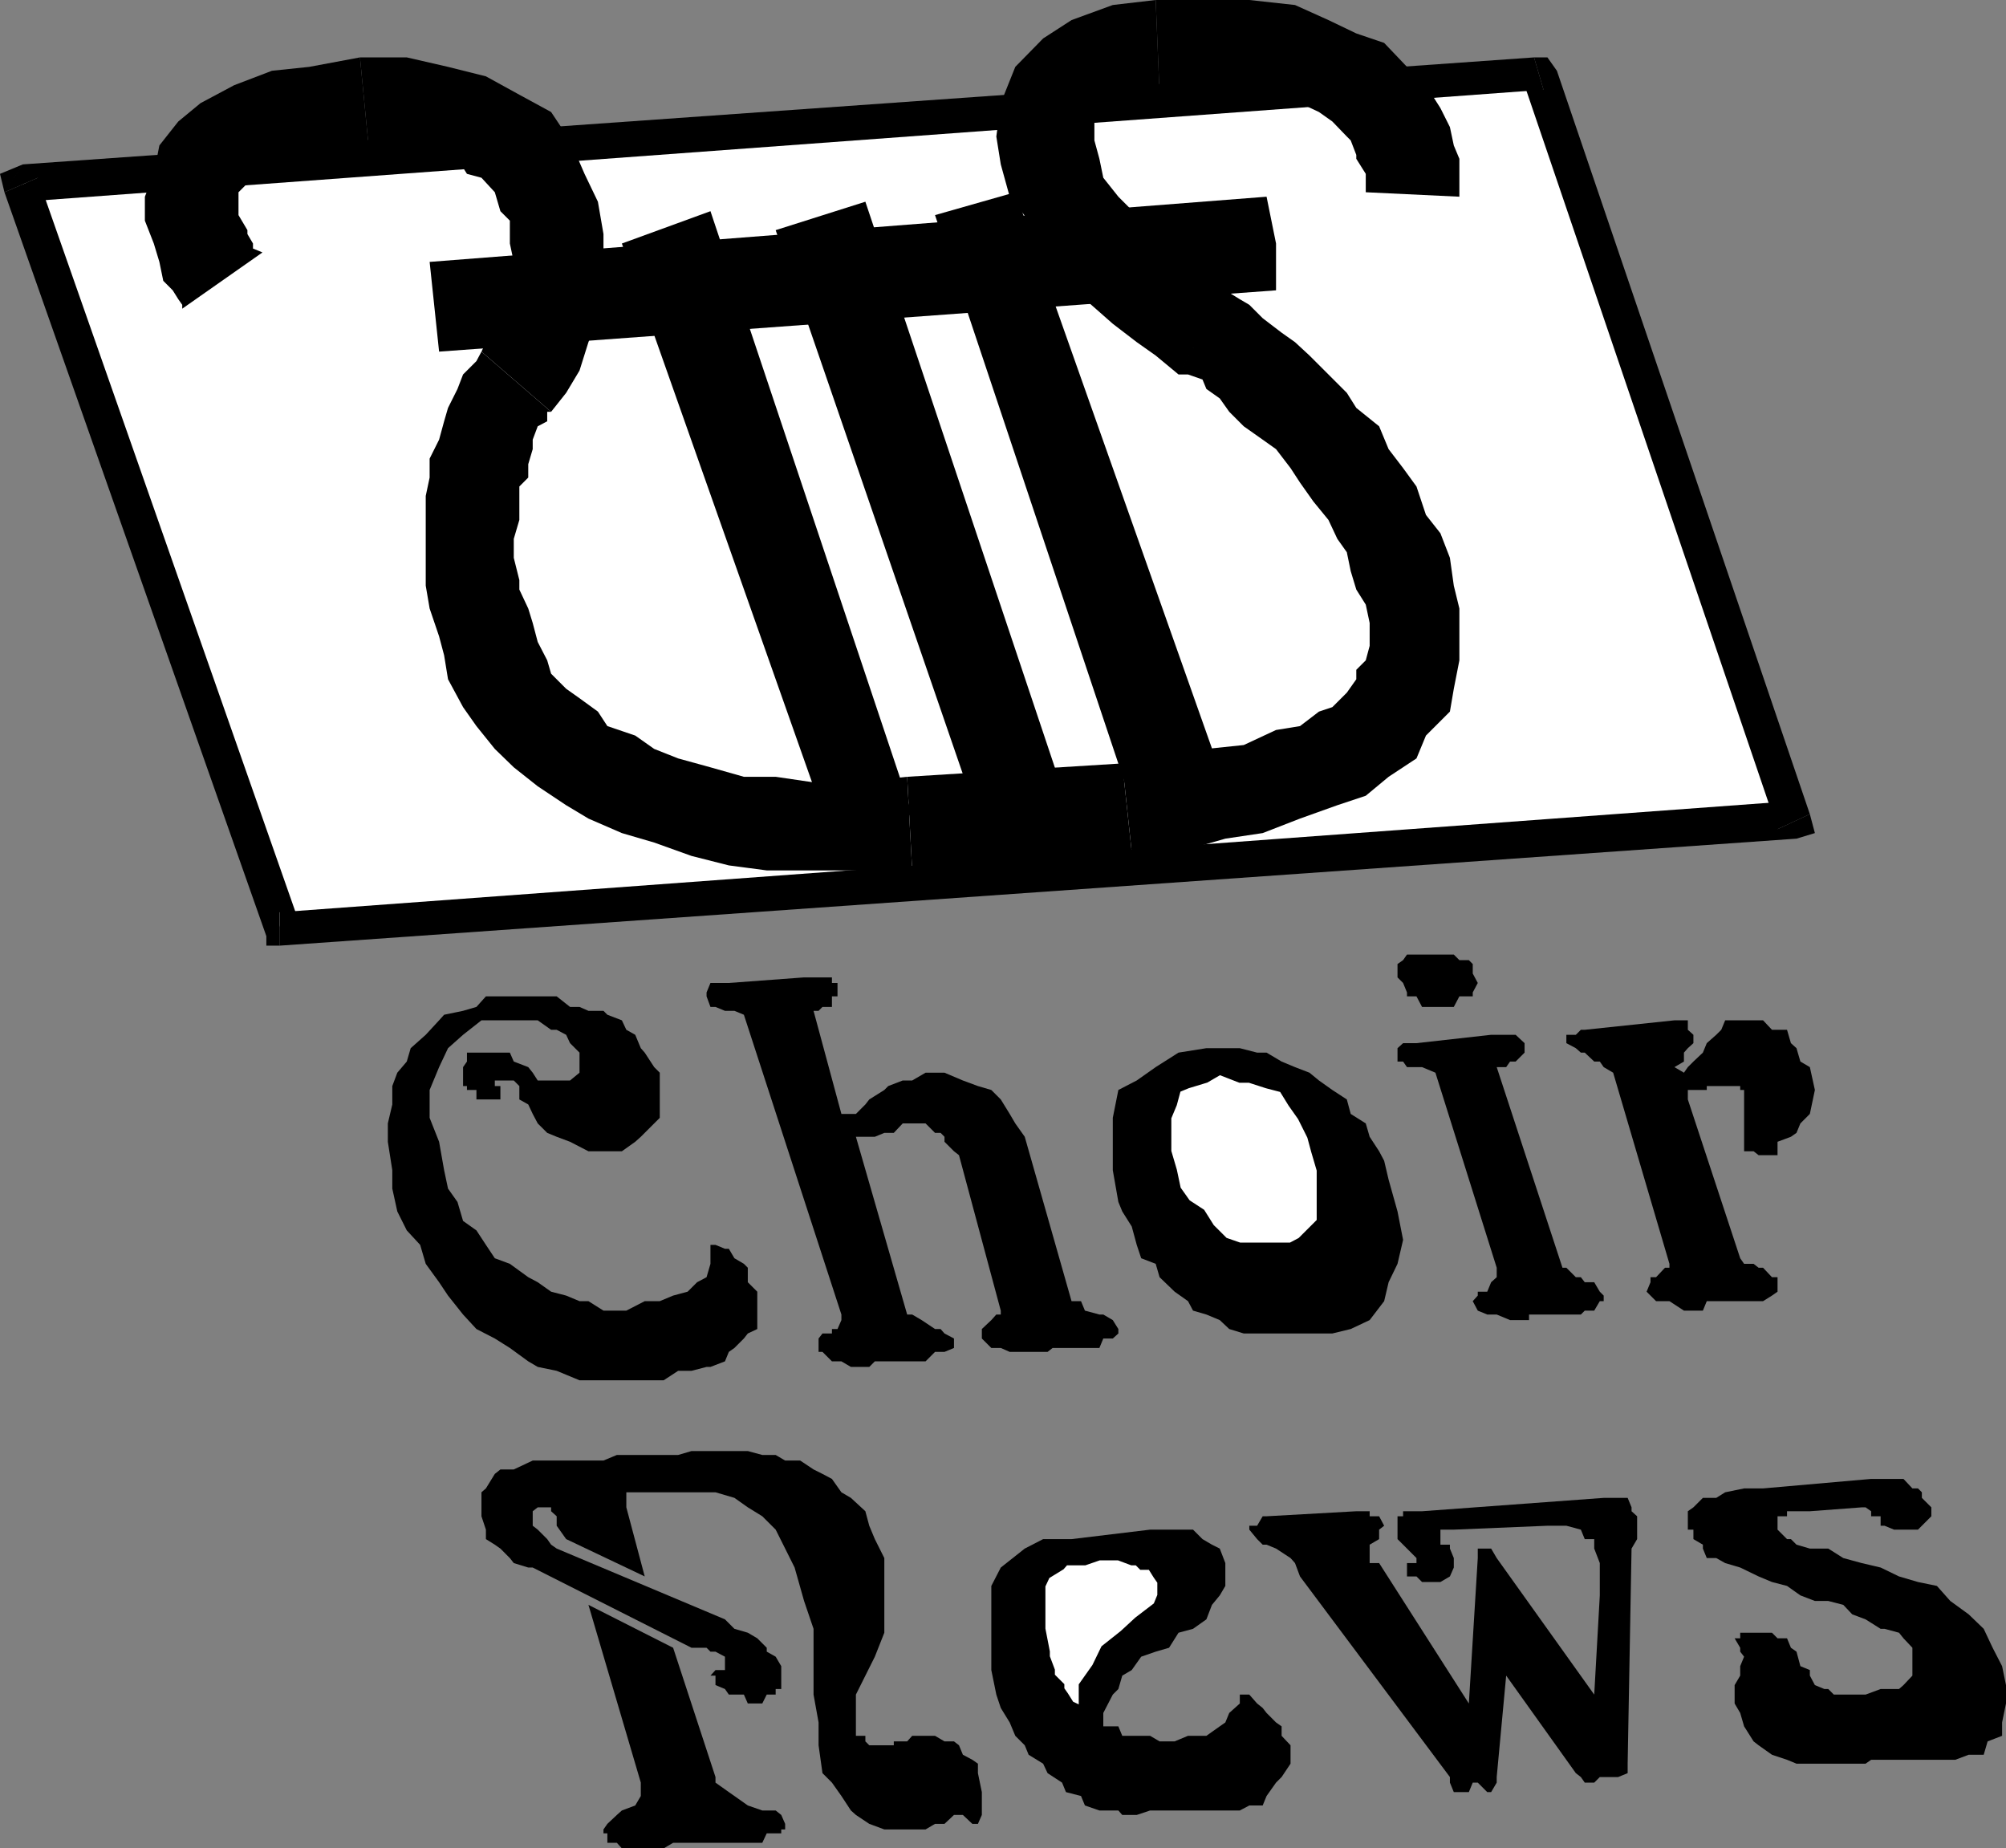
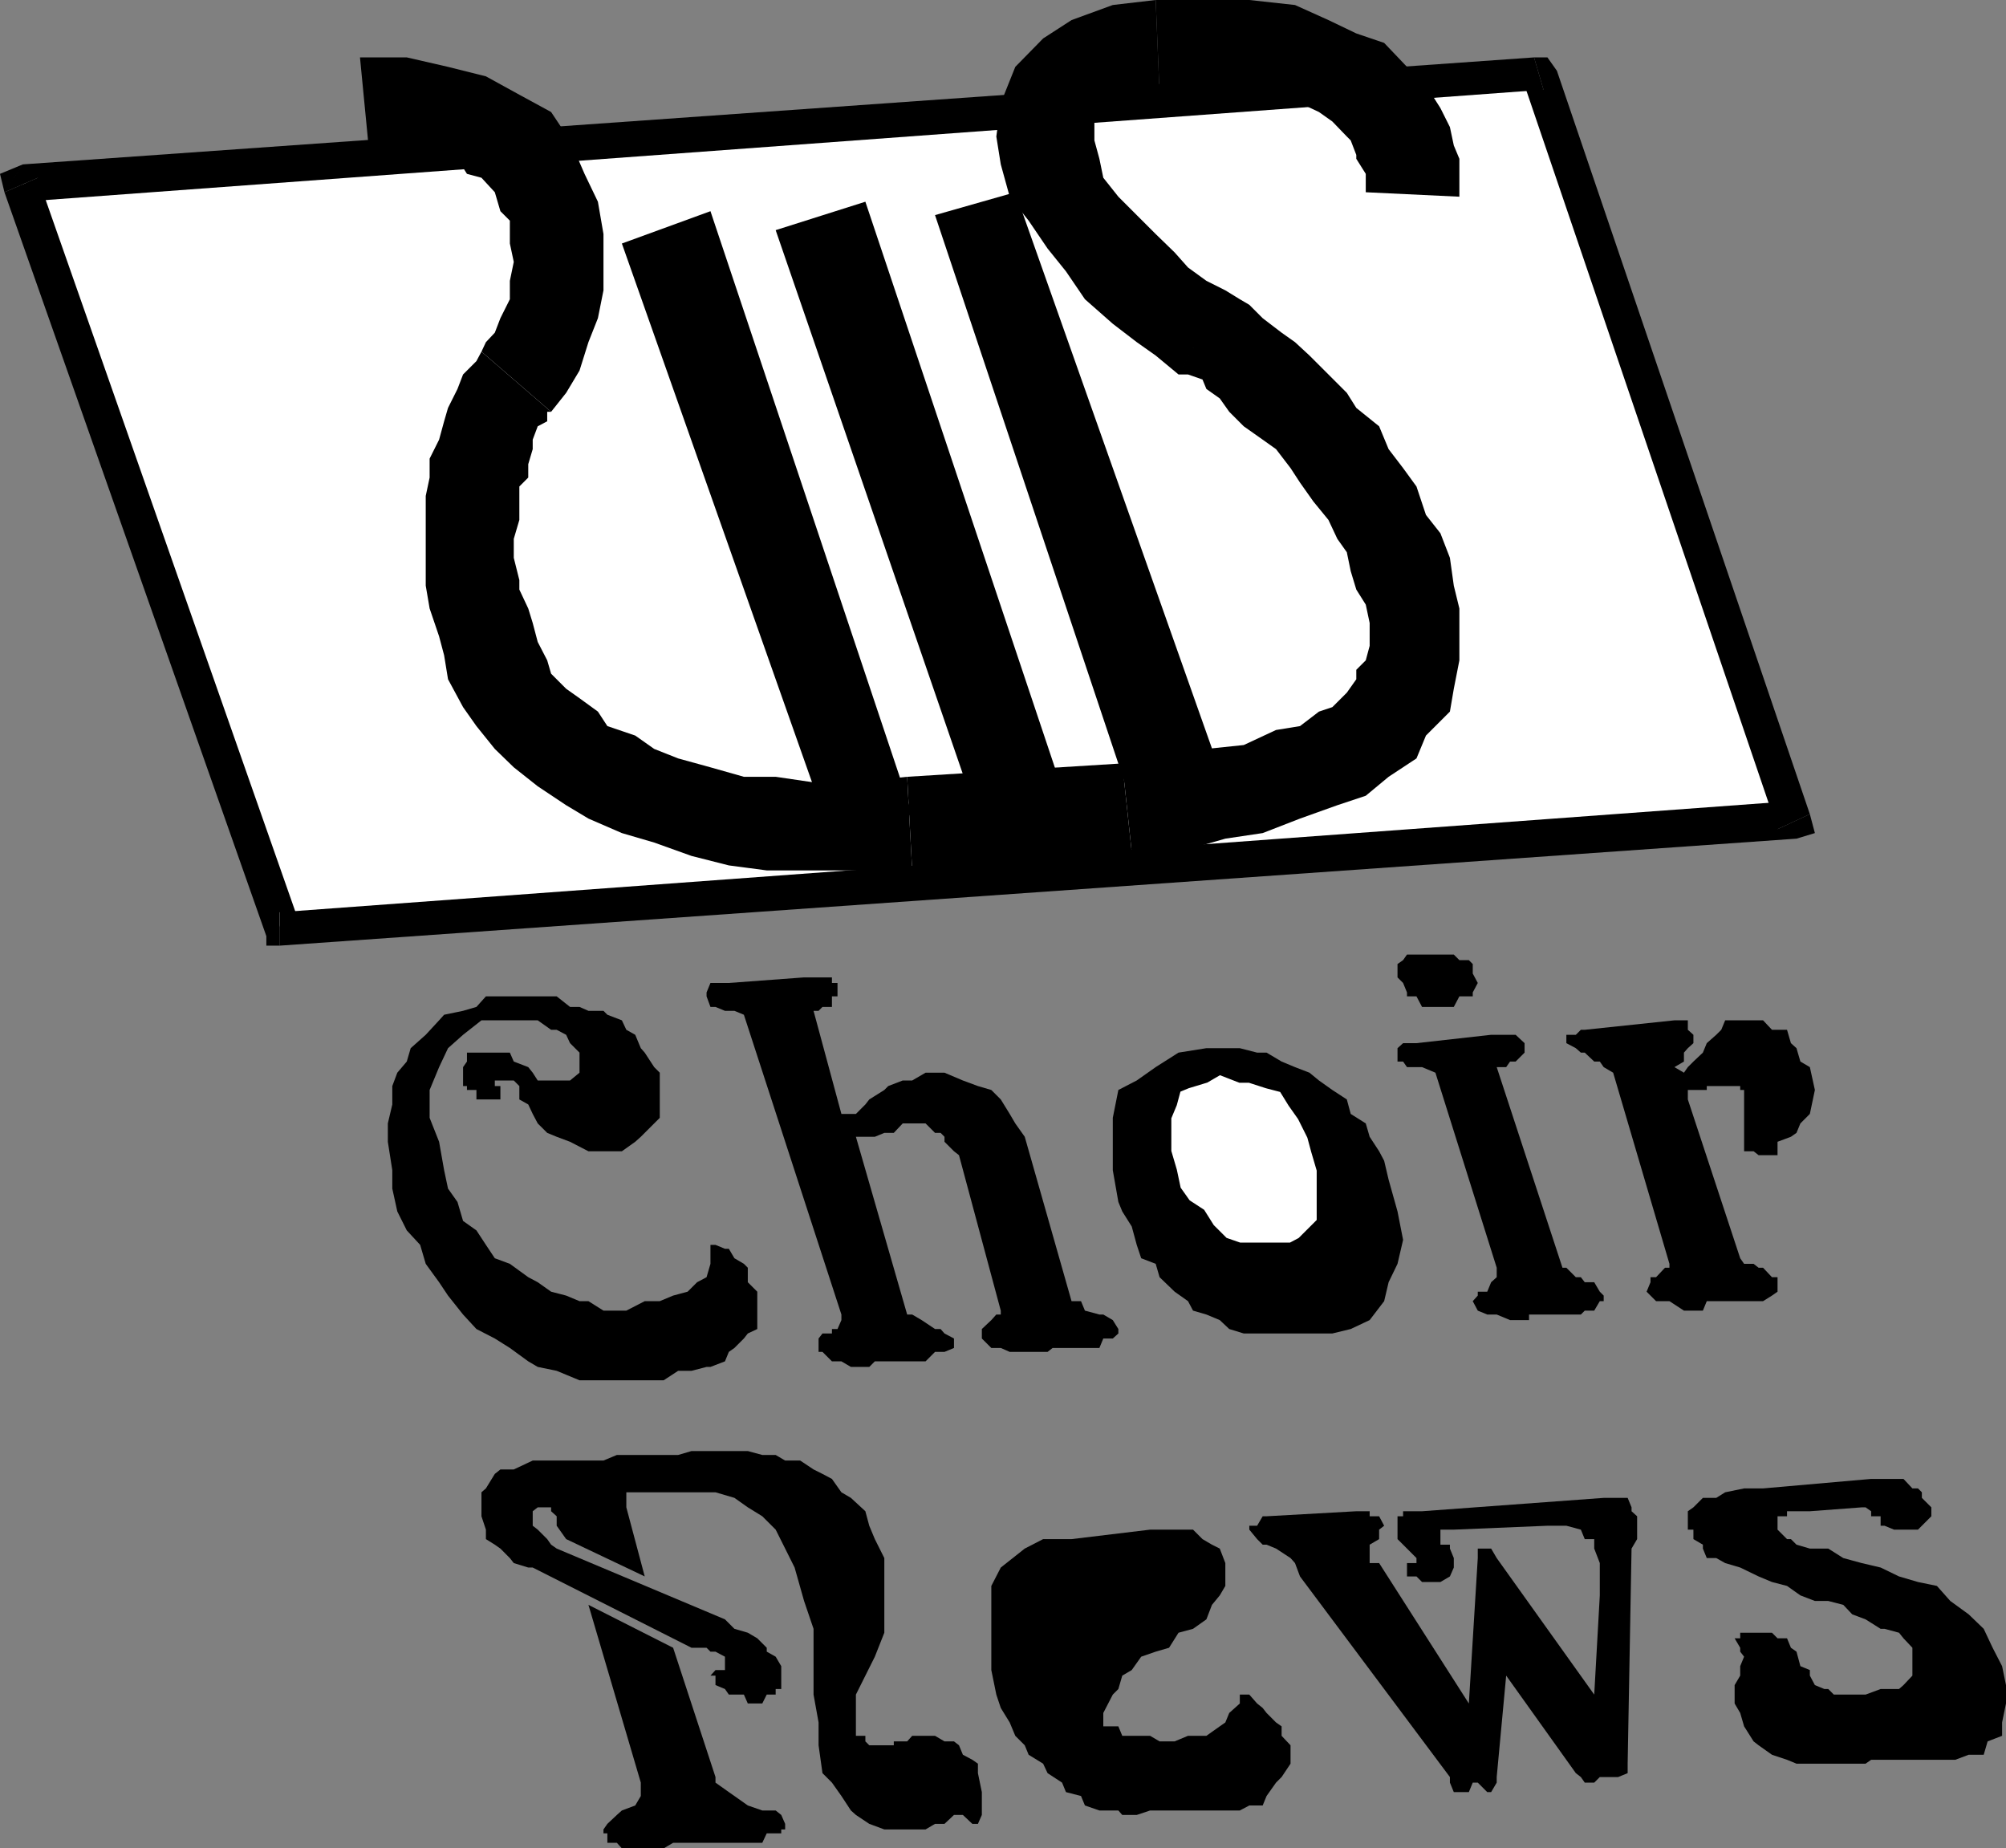
<svg xmlns="http://www.w3.org/2000/svg" width="360" height="331.699">
  <rect width="100%" height="100%" fill="#808080" stroke="none" />
  <path fill="#fff" d="M322.402 146.898 275.301 13.7 4.1 32.9l46.104 133.4 272.2-19.403" />
  <path d="m277 16.102-3.398-.801L319 148.8l5.8-2.7-45.397-133.4-4.101-2.398 4.101 2.398-1.699-2.398h-2.402L277 16.1" />
  <path d="M6.8 31.898 4.103 36.2 277 16.102l-1.7-5.801L4.103 29.5.8 34.5l3.3-5L0 31.2l.8 3.3 6-2.602" />
  <path d="m50.203 163.7 3.399 1.6L6.8 31.899.8 34.5l47 133.5 2.402 1.7L47.8 168v1.7h2.402v-6" />
  <path d="m319 148.8 3.402-5.1-272.199 20v6l272.2-19.2 2.398-4.398-2.399 4.398 3.301-1-.902-3.398L319 148.8M208.102 17l8.398-.898 6.703.898H229l4.3 1.5 3.403 1.602 2.399 1.699 2.601 2.699.7.7 1 2.6v.7l1.699 2.7v3.3l16.8.8v-6.8l-1-2.398-.699-3.301-1.703-3.403-2.598-4.097L252.5 12l-4.098-4.3-5-1.7-5-2.398-6-2.704L224.203 0h-16.8l.699 17" />
  <path d="m219.902 52.102-3.402-1.704L213.203 48l-2.402-2.7-3.399-3.3L204 38.602l-3.297-3.301L198 31.898l-.7-3.398-.898-3.3v-5.098h.899l2.402-1.602 3.399-1.5h5l-.7-17-7.699.898-7.402 2.704-5.098 3.296-5 5.102-2.601 6.5-.801 6 .8 5 1.602 5.8 3.399 4.302 3.398 5 3.3 4.097 3.403 5 5 4.403L204 61.398l3.402 2.403 4.098 3.398 8.402-15.097m-16.8 100.796h8.398l8.402-2.398 6.7-1 6.699-2.602L240 144.5l5.102-1.7 4.101-3.402 5-3.296 1.7-4.102 4.3-4.3.7-4.098 1-5.102v-9.3l-1-4.098-.7-5-1.703-4.403-2.598-3.3-1.699-5.098L251.801 84l-2.598-3.398L247.5 76.5l-4.098-3.3-1.699-2.7-3.3-3.3L235 63.8l-2.598-2.402L230 59.7l-3.398-2.597-2.399-2.403-1.703-1-2.598-1.597L211.5 67.2h1.703l2.598.903.699 1.699 2.402 1.699 1.7 2.398 2.601 2.602 3.399 2.398L229 80.602 231.602 84l1.699 2.602L235.703 90l2.7 3.3L240 96.7l1.703 2.402.7 3.398 1 3.3 1.699 2.7.699 3.3v4.098l-.7 2.602-1.699 1.7v1.698l-1.699 2.403-2.601 2.597-2.399.801-3.402 2.602L229 131l-5.797 2.7-6.703.698-6.7 1.704-8.398.898 1.7 15.898" />
  <path d="m163.703 156.2 39.399-3.302-1.7-15.898-38.601 2.398.902 16.801" />
  <path d="M86.402 63.102 85.5 64.8l-2.398 2.398-1 2.602-1.7 3.398-.699 2.403-.902 3.296-1.7 3.403v3.398L76.403 89v16.102l.7 4.097 1.699 5 .902 3.403.7 4.296 2.699 5 2.398 3.403 3.3 4.097 3.403 3.301 4.297 3.403 5.102 3.398 4 2.398 6 2.602 5.8 1.7 6.7 2.402 6.699 1.699 6.8.898h26.102l-.902-16.8-9.2 1H146l-6.797-1H133.5l-6-1.7-5.797-1.597-4.3-1.704L114 132l-5-1.7-1.7-2.6-3.3-2.4-2.398-1.698-2.7-2.704-.699-2.398-1.703-3.3-.898-3.4-.801-2.6-1.598-3.4v-1.698l-1-4v-3.403l1-3.398v-6l1.598-1.602v-2.398l.8-2.7v-1.703L96.5 76.5l1.703-.898v-1.704h.7l-12.5-10.796" />
  <path d="M66.3 27.8h10.802l5 .7 1.699 2.7 2.601.698 2.399 2.602 1 3.398 1.699 1.704v4.097L92.203 47l-.703 3.398V53.7l-1.7 3.403-1 2.597-1.597 1.7-.8 1.703 12.5 10.796 2.699-3.398 2.398-4 1.602-5.102 1.699-4.296 1-5V42l-1-5.8-2.399-5-2.601-6-3.399-5.098L93.203 17l-6-3.3-6.8-1.7L73 10.3h-8.398L66.3 27.8" />
-   <path d="m47.102 45.3-1.7-.698v-.903l-1-1.699v-.7l-1.601-2.698V34.5l2.601-2.602 3.399-.699 3.3-1.699 5.801-1 8.399-.7-1.7-17.5L55.5 12l-6.7.7-6.8 2.6-6 3.2-4 3.3-3.398 4.302-1 5.097L26 35.301v4.3l1.602 4.098 1 3.301.699 3.398L31 52.102l1 1.597.703 1v.7L47.102 45.3M229 43.7l-1.7-8.4L77.103 47 78.8 63.102l150.199-11v-8.403" />
  <path d="m211.5 143.7 8.402-2.598L182.203 34.5l-14.402 4.102L204 146.898l7.5-3.199m-26.898 2.403 6.699-2.403-36-107.5-16.098 5.102 37 107.5 8.399-2.7M156 148.8l7.703-2.698L127.5 37.898 111.602 43.7 149.3 150.5l6.699-1.7M71.3 217.398l-.898-4.097V210l-.8-5.102v-3.296l.8-3.403v-3.3l.899-2.399 1.699-2 .703-2.398 2.7-2.403 2.398-2.597.902-1 3.399-.704 2.398-.699 1.703-1.898h12.7l2.398 1.898H104l1.602.7h2.699l.699.703 2.602 1 .8 1.699 1.598.898 1 2.403.703.796 1.7 2.602 1 1v8.102l-1 1L115 204l-1 .898-2.398 1.704h-6l-3.301-1.704-2.399-.898-1.699-.7-1.703-1.698-.898-1.704-.801-1.699-1.598-.898v-2.403l-1-1h-3.402v1h1v2.403H85.5v-1.7h-1.7v-.703h-.698V191.5l.699-1v-1.602H91.5l.703 1.602 2.598 1 .8 1 .899 1.398h5.8l1.7-1.398v-3.602l-1.7-1.699-.698-1.5-1.7-.898h-1l-2.402-1.7H86.402l-3.3 2.598-2.7 2.403-1.601 3.398-1.7 4.102v5l1.7 4.296.902 5.102.7 3.3 1.699 2.4 1 3.402L85.5 220.8l1.703 2.597 1.598 2.403 2.699 1 3.3 2.398 1.7.903 2.402 1.699 2.7.699 2.398 1h1.602l2.699 1.7h4.101l3.301-1.7h2.7l2.398-1 2.601-.7 1.7-1.698 1.699-.903.699-2.398v-3.403h.902l1.7.704h.699l1 1.699 1.699 1 .703.699v2.602l1.7 1.699v6.699l-1.7.8-.703.9-1.7 1.698-1 .704-.698 1.699-2.602 1h-.7l-2.698.699h-2.399l-2.601 1.7H104l-4.098-1.7-3.402-.7-1.7-1-3.3-2.402-2.7-1.699-3.3-1.699-2.398-2.602-2.7-3.398-1.601-2.398-2.399-3.301-1-3.403L73 220.801l-1.7-3.403m62.2-35.296-1.7-.704h-1.698l-1.7-.699h-.902l-.7-1.898v-.7l.7-1.703h3.3l13.5-1h5v1h1v2.403h-1v1.898h-1.698l-.7.7H146l5 18.5h2.602l1.699-1.7.699-.898 2.703-1.7.7-.703 2.597-1h1.703l2.399-1.398h3.398l3.3 1.398 2.7 1 2.402.704 1.7 1.699 1.601 2.597 1 1.704 1.7 2.398 8.398 29.5H194l.703 1.7 2.598.698H198l1.703 1 1 1.602v.8l-1 .9H198l-.7 1.698h-8.398l-.902.704h-6.797l-1.601-.704h-1.7l-1.699-1.699V238.5l1.7-1.602.898-1h.8v-.699l-7.5-27.898-.898-.7-1.703-1.703V204l-.7-.7h-1l-1.698-1.698H162l-1.598 1.699h-1.699L157 204h-3.398l9.199 31.898h.902l1.7 1 2.398 1.602h1l.699.8 1.703.9v1.698l-1.703.704h-1.7l-1.698 1.699H157l-1 1h-3.297l-1.703-1h-1.7l-1.698-1.7h-.7V240.2l.7-.898h1.699v-.801h1l.699-1.602v-1l-17.5-53.796m83 5.999h6l3.102.796h1.699L230 190.5l2.402 1 2.598 1 1.703 1.398 2.399 1.704 2.601 1.699.7 2.597 2.699 1.704.699 2.398 1.699 2.602.902 1.699.801 3.398 1.598 5.7 1 5.101-1 4.3-1.598 3.302-.8 3.398-2.602 3.398-3.399 1.602-3.3.8h-15.899l-2.601-.8-1.7-1.602-2.402-1-2.398-.699-.899-1.699-2.402-1.7-2.7-2.6-.699-2.4-2.601-1-.801-2.402-.898-3.296-1.7-2.704-.699-1.699-1-5.699v-9.398l1-5 3.297-1.704 3.402-2.398 4.098-2.602 5-.796" />
  <path fill="#fff" stroke="#000" stroke-miterlimit="10" stroke-width=".816" d="M227.3 223.398h4.302l1.699-.898 2.402-2.398 1-1V210l-1-3.398L235 204l-1.7-3.398-1.698-2.403-1.602-2.597-2.7-.704-3.097-1H222.5l-3.598-1.398-2.402 1.398-3.297 1-1.703.704-.7 2.597-1 2.403v6l1 3.398.7 3.3 1.703 2.4 2.598 1.698 1.699 2.704 2.402 2.398 2.598.898h4.8" />
  <path d="m257.602 192.5-2.399-1H252.5l-.7-1h-1v-2.398l1-.903h2.403l13.399-1.5H272l1.602 1.5v1.7L272 190.5h-1l-.7 1h-1.698l11.8 36h.7l1.699 1.7h.902l.7.902h1.699l1 1.699.699.699v1h-.7l-1 1.7h-1.699l-.699.698h-9.3v1H271l-2.398-1h-1.7l-1.699-.699-.902-1.699.902-1v-.7h1.7l.699-1.698 1-.903V227.5l-11-35m-6.802-17.102V173l1-.7.7-1h8.402l1 1h1.7l.699.7v1.7l.902 1.698-.902 1.704v.699h-2.399l-1 1.898h-5.699l-1-1.898H252.5v-.7l-.7-1.703-1-1m38.7 17.102-1.7-1-.698-1h-1l-1.7-1.602h-.699l-.902-.796-1.7-.903v-1.5h1.7l.902-.898h.7l16.097-1.7h2.402v1.7l1 .898v1.5l-1 .903-.699.796v1.602l-1.703 1 1.703 1 .7-1 1-1 1.699-1.602.699-1.699 1.699-1.5.902-.898.7-1.7h6.8l1.598 1.7h2.703l.7 2.398 1 .903.699 2.398 1.699 1 .902 4.102-.902 4.296-1.7 1.704-.699 1.699-1 .699-2.402.898v2.403h-3.398l-.899-.7H313v-11h-.7v-.703h-6v.704h-3.398v1.699l9.399 28.5.699 1h1.703l.899.699h.8l1.598 1.7h1v2.6l-1 .7-1.598 1h-10.101l-.7 1.7h-3.398l-2.601-1.7h-2.399l-1-1-.703-.7.703-1.698v-.903h1l1.598-1.699h.8v-.7L289.5 192.5M162 328.3h-3.297l-2.703-1-2.398-1.6-.899-.802-1.703-2.597-1.7-2.403-1.698-1.699-.7-5v-4.097l-.902-5V292.3l-1.7-5-1.698-6-1.7-3.403-1.699-3.398-2.402-2.398-2.598-1.602-2.402-1.7-3.399-1h-16v2.7l3.301 12.398-14.101-6.699-1.7-2.398v-1.7l-1-.902v-.699H96.5l-.898.7v2.6l.898.7 1.703 1.7.7 1 1 .698 30.199 12.704 1.699 1.699 2.402.699 1.7 1 1.699 1.7v.698l1.601.903 1 1.699v4.102h-1v1h-1.601l-.801 1.597h-2.598l-.703-1.597h-2.7l-.698-1-1.7-.704V300.7h-.902l.902-1h1.7v-2.398l-1.7-.903h-.902l-.7-.699h-2.698l-28.5-14.398H94.8l-2.598-.801-.703-.898-1.7-1.704-1-.699-1.597-1v-1.7l-.8-2.398V267.8l.8-.7 1.598-2.601 1-.8h2.402l3.399-1.598H108.3l2.402-1h11l2.399-.704h10.101l2.598.704h2.402l1.7 1h2.699l2.398 1.597 1.602.801 1.699.898 1.699 2.403 1.703 1 2.598 2.398.699 2.602 1 2.398 1.703 3.403V293L157 297.3l-1.7 3.4-1.698 3.402v7.398h1.699v1l.699.7h4.402v-.7h2.399l.902-1h4.098l1.699 1h1.703l.899.7.699 1.698 1.699.903 1 .699v1.7l.703 3.402v4.097l-.703 1.602h-1l-1.7-1.602h-1.597l-1.703 1.602h-1.7l-1.698 1H162" />
  <path d="m120.8 295.7 7.602 23.198v1l2.399 1.704 1 .699 2.402 1.699 2.598.898h2.402l1 .801.7 1.602v1h-.7V329h-2.601l-.801 1.7h-16l-1.7 1h-7.5l-.898-1H109V329h-.7v-.7l.7-1 1.703-1.6.899-.802L114 324l1-1.7v-2.402L105.602 288l15.199 7.7m85.601-21.2h7.7l1.699 1.7 1.699 1 1.402.698 1 2.602v4.102l-1 1.699L217.5 288l-1 2.602-2.398 1.699-2.602.699-1.7 2.7-2.398.698-2.601.903-1.7 2.398-1.699 1-.699 2.403-1 1-1.703 3.296v2.403h2.703l.7 1.699h5l1.699 1h2.699l2.402-1h3.297l2.402-1.7 1-.698.7-1.704 1.898-1.699v-1.597h1.703l1.399 1.597 1 .801.699.898 1.699 1.704 1 .699v1.699l1.602 1.7v3.3L230 318.898l-1 1-1.7 2.403-.698 1.699h-2.399l-1.703.898h-16.098L204 325.7h-2.598l-.699-.8h-3.402l-2.598-.899-.703-1.7-2.7-.698-.698-1.704L188 318.2l-.797-1.699-2.601-1.602-.7-1.699-1.699-1.699-1-2.398-1.601-2.602-.801-2.398-.899-4.403v-15.097l1.7-3.301 4.3-3.403 3.301-1.699h5.098l14.101-1.699" />
-   <path fill="#fff" stroke="#000" stroke-miterlimit="10" stroke-width=".816" d="m197.3 279.602-2.597.898h-3.402l-.7.8-2.601 1.598-.797 1.704v7.699l.797 4.097v.903l.902 2.398v1l1.7 1.7v.703l.699 1 1 1.597 1.699.801v-4.102l2.402-3.398 1.598-3.3 3.402-2.7 2.598-2.398 3.402-2.602.7-1.7v-2.402l-.7-1-1-1.597h-1.601L204 280.5h-.898l-2.399-.898h-3.402" />
  <path d="m233.3 282.898-.898-2.398-.8-.898-2.602-1.704-1.7-.699h-.698l-1-1-1.399-1.699v-.7h1.399l1-1.698h.699l16.101-.903h2.399v.903h1.699l.902 1.699-.902.699v1.7l-1.7 1v3.3h1.7l16.102 25.2 1.601-26.098v-1.704h2.399l1 1.704 17.5 24.5 1-17.801V280.5l-1-2.602V276.2h-1.7l-.699-1.699-2.601-.7h-3.399l-16.8.7H258.5v2.7h1.703v.698l.7 1.704v1.699l-.7 1.597-1.703 1h-3.297l-1-1H252.5V280.5h1.703v-.898l-3.402-3.403v-4.097h1v-.903h3.402l32.598-2.398h4.3l.7 1.699v.7l1 .902v4.097l-1 1.7-.7 38.601v1.7l-1.699.698h-3.3l-1 1h-1.7l-.699-1-.902-.699-12.5-17.5-1.7 18.2v1l-1 1.703h-.699l-1.699-1.704h-.902l-.7 1.704h-2.699l-.699-1.704v-1l-26.902-36m102.499-17.5h5.802l1.601 1.704h1l.7.699v1l1.699 1.699v1.602l-2.399 2.398h-4.3l-1.7-.7h-.703v-1.698h-1.7v-.903l-1-.699h-.698l-9.301.7h-4.098v.902H319v2.398l1.703 1.7h.7l1 1 2.398.698h3.3l2.7 1.704 3.3.898 3.399.8 3.3 1.598 3.403 1 3.399.704L350 287.3l3.3 2.398 2.7 2.602 1.602 3.398L359.3 299l.699 3.398v3.301l-.7 3.403v2.398l-2.597 1-.703 2.398h-2.7l-2.398.903H335.8l-1 .699h-12.399l-1.699-.7-2.703-.902-2.398-1.699-.899-.699-1.703-2.7-.7-2.402-1-1.699v-3.3l1-1.7V299l.7-1.7-.7-.902v-.699l-1-1.699h1v-1h5.7l1 1h1.703l.7 1.7 1 .698.699 2.602 1.699.7v1l.902 1.698 1.7.704h.699l1 1h5.699l2.699-1h3.3l.802-.704 1.601-1.699v-5l-1.6-1.699-.801-1-2.598-.7h-.703l-2.7-1.698-2.398-.903-1.601-1.699-2.7-.7h-2.398l-2.601-1-2.399-1.698-2.703-.704-2.398-1-3.301-1.597-2.7-.801-1.601-.898h-1.7l-.698-1.704v-.699l-1.7-1V274.5h-1v-3.3l1-.7 1.7-1.7H308l1.602-1 3.398-.698h3.402l19.399-1.704" />
</svg>